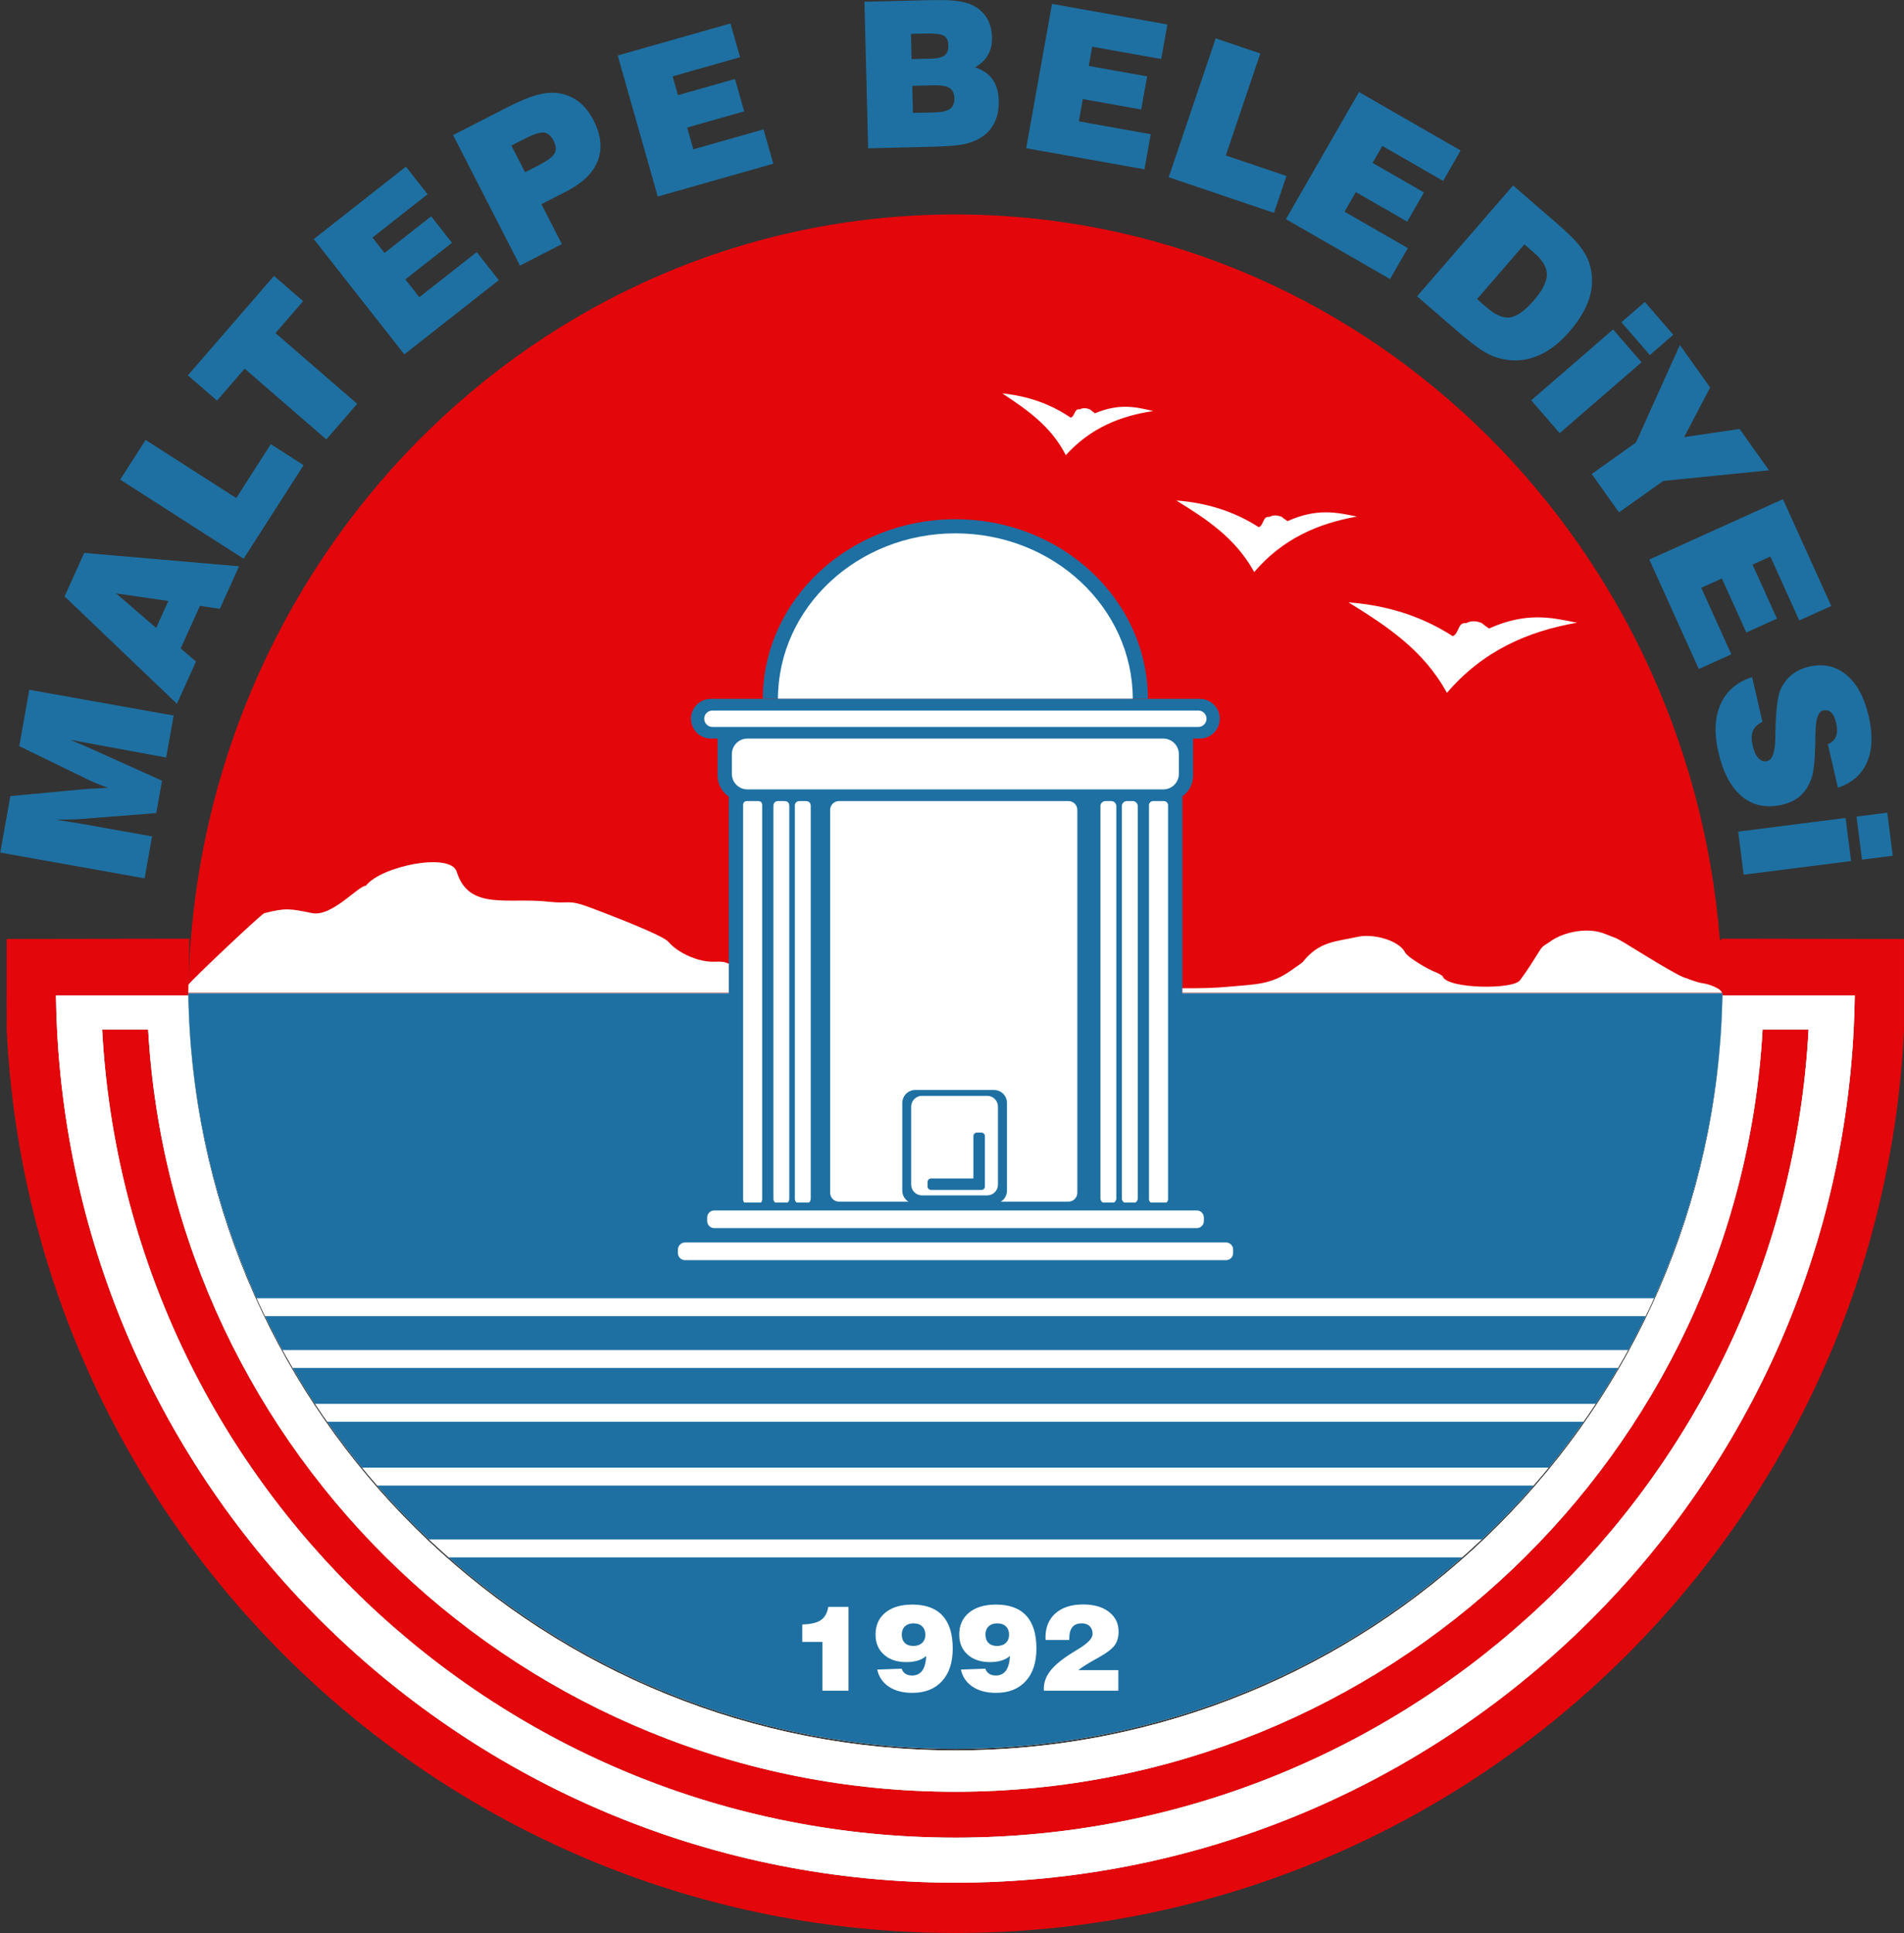
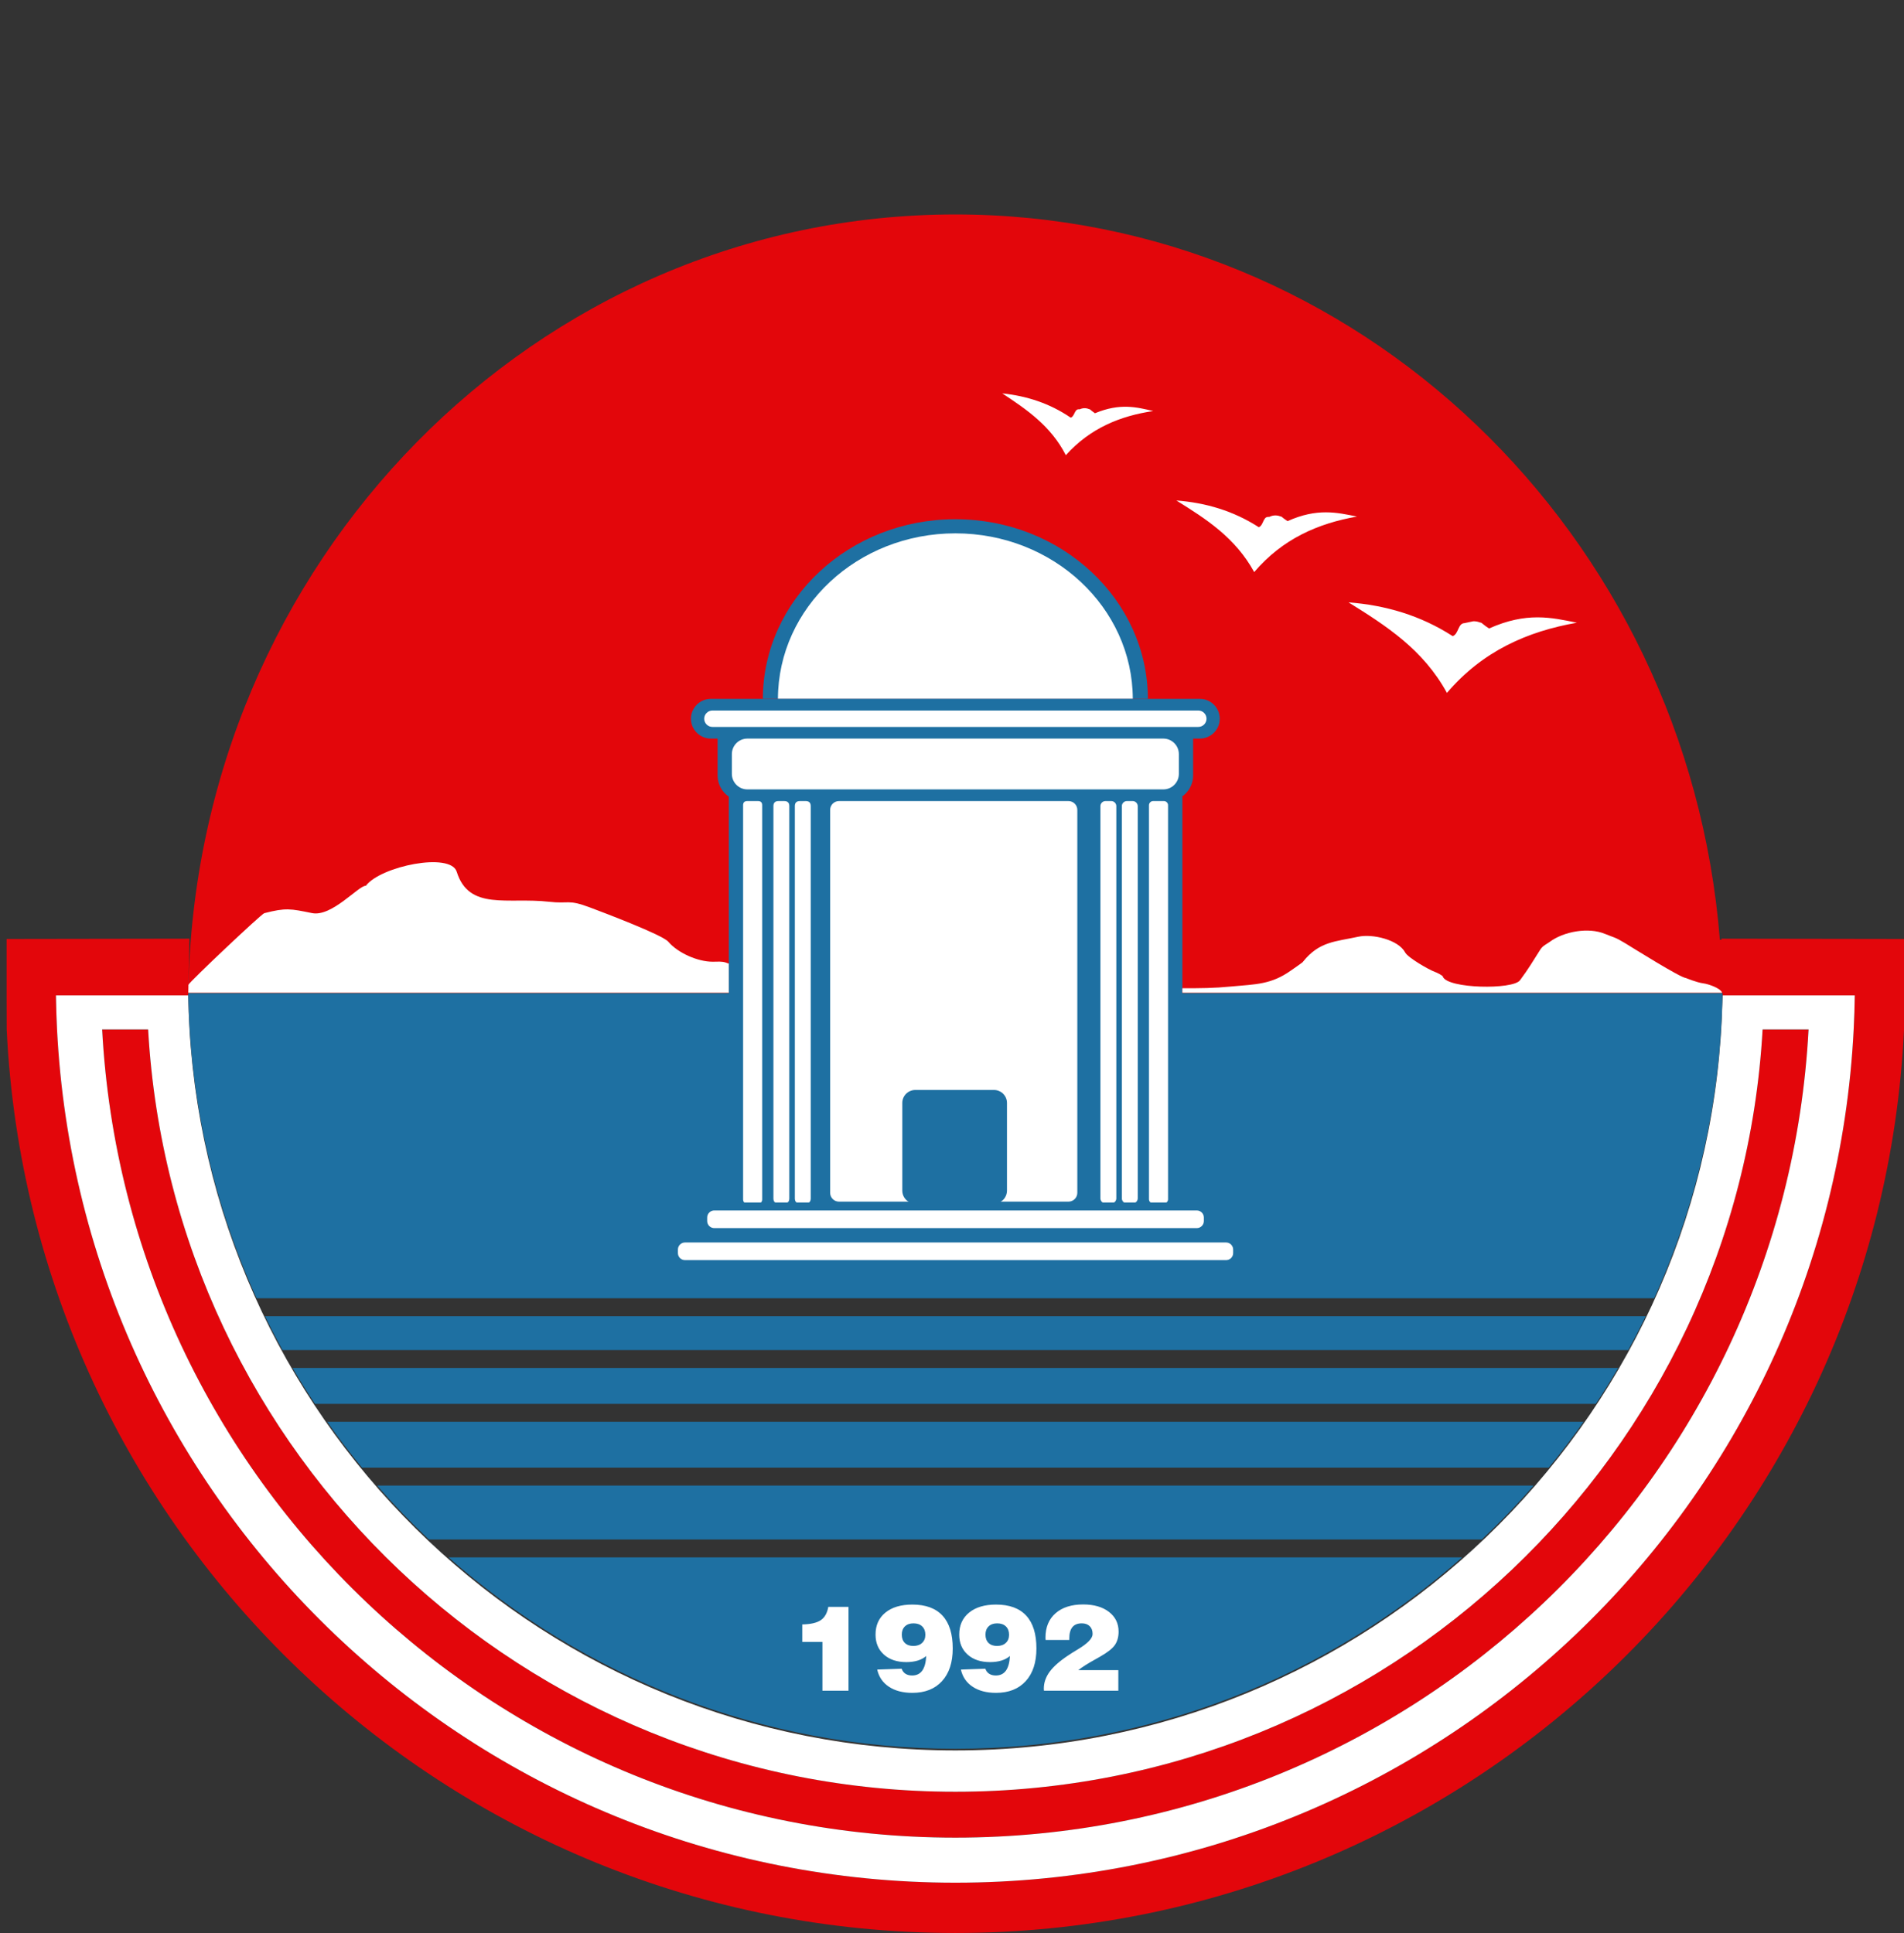
<svg xmlns="http://www.w3.org/2000/svg" width="539.2pt" height="547.4pt" viewBox="0 0 539.2 547.4" version="1.1">
  <rect x="0" y="0" width="539.2" height="547.4" fill="#333333" stroke="none" />
  <defs>
    <clipPath id="clip1">
      <path d="M 1 60 L 539.199 60 L 539.199 547.398 L 1 547.398 Z M 1 60 " />
    </clipPath>
  </defs>
  <g id="surface1">
-     <path style=" stroke:none;fill-rule:evenodd;fill:rgb(11.768%,43.921%,63.477%);fill-opacity:1;" d="M 43.066 236.855 L 40.945 248.738 L 0.074 241.438 L 2.93 225.445 L 24.336 223.43 C 24.625 223.402 25.289 223.367 26.312 223.324 C 27.348 223.285 28.77 223.203 30.574 223.105 C 29.254 222.609 28.094 222.156 27.113 221.746 C 26.129 221.344 25.387 221.008 24.895 220.754 L 5.453 211.297 L 8.305 195.336 L 49.18 202.633 L 47.059 214.516 L 26.965 210.809 C 25.742 210.59 24.547 210.379 23.395 210.16 C 22.238 209.945 21.047 209.715 19.812 209.473 C 21.844 210.297 24.051 211.246 26.43 212.316 L 26.773 212.465 L 45.883 221.09 L 44.246 230.254 L 23.77 231.863 C 22.836 231.941 21.777 232.008 20.59 232.039 C 19.402 232.07 17.789 232.117 15.758 232.156 C 17.531 232.414 19.047 232.633 20.305 232.828 C 21.566 233.027 22.582 233.195 23.34 233.332 Z M 44.223 177.82 L 47.672 170.191 L 32.863 168.039 Z M 50.102 199.301 L 18.285 168.887 L 23.852 156.574 L 67.703 160.363 L 62.258 172.414 L 56.617 171.574 L 51.168 183.625 L 55.504 187.348 Z M 68.992 158.23 L 34.039 135.82 L 41.238 124.59 L 66.906 141.047 L 76.691 125.781 L 85.977 131.734 Z M 92.414 124.441 L 69.281 104.402 L 61.457 113.438 L 53.207 106.293 L 77.594 78.137 L 85.844 85.285 L 78.016 94.32 L 101.148 114.355 Z M 114.508 100.352 L 88.855 67.707 L 114.953 47.195 L 121.09 55.004 L 105.48 67.273 L 108.906 71.633 L 122.102 61.258 L 127.988 68.75 L 114.793 79.121 L 118.754 84.164 L 135.008 71.387 L 141.25 79.336 Z M 148.695 48.777 L 152.504 46.824 C 154.973 45.562 156.484 44.441 157.039 43.453 C 157.59 42.48 157.512 41.289 156.785 39.875 C 156.059 38.453 155.148 37.676 154.074 37.535 C 152.984 37.391 151.172 37.973 148.637 39.27 L 144.824 41.223 Z M 147.246 75.211 L 128.32 38.258 L 143.523 30.469 C 146.891 28.746 149.656 27.578 151.82 26.969 C 153.992 26.352 155.957 26.137 157.723 26.332 C 160.02 26.617 162.027 27.395 163.73 28.672 C 165.445 29.945 166.898 31.754 168.102 34.102 C 170.215 38.23 170.613 42.027 169.301 45.48 C 167.988 48.93 165.02 51.836 160.418 54.191 L 153.328 57.824 L 159.117 69.129 Z M 186.273 55.652 L 174.934 15.715 L 206.863 6.645 L 209.578 16.199 L 190.477 21.625 L 191.992 26.957 L 208.141 22.371 L 210.742 31.539 L 194.594 36.121 L 196.348 42.289 L 216.234 36.641 L 218.992 46.363 Z M 258.539 31.98 L 264.707 31.828 C 266.758 31.773 268.203 31.441 269.051 30.812 C 269.902 30.191 270.312 29.191 270.277 27.816 C 270.242 26.441 269.773 25.48 268.875 24.914 C 267.984 24.352 266.484 24.098 264.398 24.152 L 258.348 24.305 Z M 258.156 16.742 L 263.648 16.605 C 265.484 16.559 266.777 16.254 267.516 15.688 C 268.25 15.121 268.605 14.195 268.57 12.898 C 268.535 11.523 268.109 10.598 267.289 10.109 C 266.465 9.621 264.594 9.418 261.668 9.492 L 257.973 9.586 Z M 245.855 42.008 L 244.805 0.5 L 261.824 0.07 C 265.48 -0.02 268.16 0.008 269.836 0.148 C 271.516 0.297 272.957 0.57 274.172 0.973 C 276.297 1.707 277.938 2.898 279.105 4.535 C 280.262 6.18 280.871 8.195 280.93 10.582 C 280.98 12.457 280.605 14.105 279.805 15.531 C 279.004 16.945 277.773 18.133 276.121 19.07 C 278.344 19.805 280 20.945 281.098 22.496 C 282.188 24.047 282.766 26.086 282.832 28.605 C 282.895 31.066 282.438 33.219 281.453 35.062 C 280.48 36.895 279.023 38.328 277.098 39.359 C 275.793 40.066 274.297 40.586 272.621 40.906 C 270.934 41.23 268.137 41.445 264.223 41.543 Z M 290.617 41.969 L 297.918 1.094 L 330.594 6.93 L 328.848 16.707 L 309.301 13.219 L 308.328 18.676 L 324.852 21.625 L 323.176 31.004 L 306.652 28.055 L 305.527 34.363 L 325.875 38 L 324.102 47.949 Z M 330.969 50.195 L 344.277 10.863 L 356.914 15.141 L 347.141 44.023 L 364.316 49.836 L 360.781 60.281 Z M 364.164 62.059 L 384.859 26.066 L 413.637 42.613 L 408.688 51.223 L 391.473 41.324 L 388.711 46.133 L 403.262 54.5 L 398.512 62.758 L 383.961 54.391 L 380.766 59.949 L 398.688 70.254 L 393.648 79.016 Z M 418.277 84.695 L 420.98 87.039 C 423.492 89.215 425.715 90.16 427.66 89.883 C 429.605 89.594 431.832 88.008 434.348 85.105 C 436.793 82.281 438.035 79.848 438.059 77.805 C 438.09 75.77 436.914 73.719 434.527 71.652 L 431.699 69.199 Z M 401.312 83.906 L 428.496 52.523 L 440.688 63.082 C 443.781 65.762 445.969 67.898 447.242 69.484 C 448.516 71.07 449.434 72.672 450 74.281 C 451.066 77.445 451.141 80.652 450.234 83.918 C 449.32 87.176 447.398 90.5 444.473 93.875 C 441.391 97.434 438.133 99.832 434.672 101.074 C 431.223 102.324 427.664 102.391 424.004 101.281 C 422.574 100.871 420.996 100.09 419.293 98.957 C 417.578 97.816 415.023 95.785 411.629 92.84 Z M 459.172 91.25 L 465.809 85.504 L 473.859 94.801 L 467.227 100.547 Z M 433.637 113.367 L 456.816 93.293 L 464.867 102.59 L 441.691 122.664 Z M 450.762 134.23 L 463.277 125.328 L 475.73 97.695 L 484.301 109.75 L 476.926 123.793 L 492.641 121.477 L 500.961 133.18 L 471.008 136.199 L 458.492 145.102 Z M 467.082 158.465 L 504.914 141.359 L 518.59 171.609 L 509.539 175.699 L 501.359 157.605 L 496.309 159.891 L 503.223 175.188 L 494.539 179.109 L 487.625 163.816 L 481.785 166.457 L 490.301 185.293 L 481.094 189.457 Z M 496.188 191.742 L 499.109 204.402 C 497.727 205.086 496.82 205.957 496.395 207.023 C 495.969 208.082 495.965 209.523 496.383 211.332 C 496.73 212.844 497.27 213.984 497.984 214.727 C 498.711 215.477 499.523 215.746 500.441 215.531 C 501.906 215.195 502.668 213.102 502.746 209.254 C 502.758 208.48 502.766 207.883 502.773 207.477 C 502.852 204.32 503.008 201.785 503.227 199.867 C 503.449 197.957 503.754 196.535 504.109 195.602 C 504.867 193.789 505.938 192.309 507.316 191.168 C 508.691 190.031 510.387 189.234 512.383 188.773 C 516.398 187.848 519.895 188.633 522.891 191.121 C 525.875 193.613 527.98 197.504 529.199 202.793 C 530.402 207.996 530.246 212.34 528.742 215.828 C 527.234 219.316 524.484 221.73 520.484 223.059 L 517.641 210.734 C 518.785 210.262 519.551 209.523 519.938 208.543 C 520.332 207.555 520.34 206.27 519.977 204.691 C 519.656 203.305 519.195 202.324 518.578 201.746 C 517.961 201.176 517.191 201 516.254 201.215 C 514.922 201.523 514.203 203.555 514.133 207.316 C 514.113 207.656 514.102 207.906 514.102 208.074 C 514.098 208.617 514.082 209.441 514.07 210.551 C 513.965 215.531 513.598 218.859 512.957 220.535 C 512.18 222.602 511.133 224.227 509.805 225.402 C 508.473 226.578 506.77 227.406 504.707 227.883 C 500.234 228.914 496.438 228.141 493.328 225.57 C 490.207 223 487.973 218.805 486.625 212.973 C 485.387 207.598 485.605 203.066 487.281 199.367 C 488.945 195.676 491.914 193.133 496.188 191.742 Z M 525.754 231.242 L 534.461 230.133 L 536.012 242.336 L 527.305 243.441 Z M 492.242 235.5 L 522.66 231.633 L 524.211 243.836 L 493.793 247.699 Z M 492.242 235.5 " />
-     <path style=" stroke:none;fill-rule:evenodd;fill:rgb(100%,100%,100%);fill-opacity:1;" d="M 487.777 281.312 C 485.93 399.766 389.391 495.227 270.551 495.227 C 151.711 495.227 55.176 399.766 53.324 281.312 Z M 53.309 279.984 C 53.297 279.273 53.281 278.562 53.281 277.852 C 53.281 277.137 53.301 276.43 53.309 275.719 Z M 53.309 279.984 " />
    <path style=" stroke:none;fill-rule:evenodd;fill:rgb(89.062%,2.353%,4.315%);fill-opacity:1;" d="M 28.926 291.508 C 35.727 419.059 141.305 520.391 270.551 520.391 C 399.797 520.391 505.375 419.059 512.176 291.508 L 499.156 291.508 C 492.371 411.875 392.613 507.391 270.551 507.391 C 148.488 507.391 48.73 411.875 41.949 291.508 Z M 28.926 291.508 " />
    <g clip-path="url(#clip1)" clip-rule="nonzero">
      <path style=" stroke:none;fill-rule:evenodd;fill:rgb(89.062%,2.353%,4.315%);fill-opacity:1;" d="M 487.816 281.875 L 525.258 281.875 C 525.215 285.102 525.113 288.312 524.949 291.508 C 518.137 426.109 406.844 533.148 270.551 533.148 C 134.258 533.148 22.965 426.109 16.152 291.508 C 15.992 288.312 15.887 285.102 15.844 281.875 L 53.309 281.875 L 53.641 265.824 L 1.867 265.906 L 1.867 281.875 L 1.891 291.508 C 8.719 433.977 126.391 547.391 270.551 547.391 C 414.711 547.391 532.383 433.977 539.211 291.508 C 539.227 291.164 539.242 290.816 539.258 290.473 L 539.281 281.875 L 539.281 265.906 L 487.508 265.824 L 487.516 266.145 L 487.055 266.141 C 477.895 151.129 384.48 60.73 270.551 60.73 C 151.711 60.73 55.176 159.09 53.324 281.141 L 487.777 281.141 Z M 53.309 282.512 C 53.297 283.242 53.281 283.973 53.281 284.707 C 53.281 285.441 53.301 286.172 53.309 286.906 Z M 53.309 282.512 " />
    </g>
-     <path style=" stroke:none;fill-rule:evenodd;fill:rgb(100%,100%,100%);fill-opacity:1;" d="M 524.949 291.508 C 525.113 288.312 525.215 285.102 525.258 281.875 L 487.84 281.875 L 487.73 284.82 C 487.691 286.078 487.645 287.336 487.59 288.586 C 487.59 288.59 487.586 288.594 487.586 288.602 C 482.27 403.867 387.133 495.688 270.551 495.688 C 154.949 495.688 60.438 405.406 53.668 291.508 C 53.477 288.316 53.359 285.105 53.309 281.875 L 15.844 281.875 C 15.887 285.102 15.992 288.312 16.152 291.508 C 22.965 426.109 134.258 533.148 270.551 533.148 C 406.844 533.148 518.137 426.109 524.949 291.508 Z M 499.156 291.508 L 512.176 291.508 C 505.375 419.059 399.797 520.391 270.551 520.391 C 141.305 520.391 35.727 419.059 28.926 291.508 L 41.949 291.508 C 48.73 411.875 148.488 507.391 270.551 507.391 C 392.613 507.391 492.371 411.875 499.156 291.508 Z M 499.156 291.508 " />
    <path style=" stroke:none;fill-rule:evenodd;fill:rgb(100%,100%,100%);fill-opacity:1;" d="M 524.949 291.508 C 525.113 288.312 525.215 285.102 525.258 281.875 L 487.84 281.875 L 487.73 284.82 C 487.691 286.078 487.645 287.336 487.59 288.586 C 487.59 288.59 487.586 288.594 487.586 288.602 C 482.27 403.867 387.133 495.688 270.551 495.688 C 154.949 495.688 60.438 405.406 53.668 291.508 C 53.477 288.316 53.359 285.105 53.309 281.875 L 15.844 281.875 C 15.887 285.102 15.992 288.312 16.152 291.508 C 22.965 426.109 134.258 533.148 270.551 533.148 C 406.844 533.148 518.137 426.109 524.949 291.508 Z M 499.156 291.508 L 512.176 291.508 C 505.375 419.059 399.797 520.391 270.551 520.391 C 141.305 520.391 35.727 419.059 28.926 291.508 L 41.949 291.508 C 48.73 411.875 148.488 507.391 270.551 507.391 C 392.613 507.391 492.371 411.875 499.156 291.508 Z M 499.156 291.508 " />
    <path style=" stroke:none;fill-rule:evenodd;fill:rgb(11.768%,43.921%,63.477%);fill-opacity:1;" d="M 487.777 281.312 C 487.297 312.066 480.422 341.266 468.441 367.652 L 72.66 367.652 C 60.68 341.266 53.805 312.066 53.324 281.312 Z M 466.062 372.719 C 464.488 375.965 462.836 379.164 461.105 382.32 L 79.996 382.32 C 78.27 379.164 76.613 375.965 75.039 372.719 Z M 458.242 387.387 C 456.227 390.836 454.113 394.227 451.914 397.555 L 89.188 397.555 C 86.988 394.227 84.879 390.836 82.863 387.387 Z M 448.461 402.621 C 445.328 407.078 442.035 411.418 438.586 415.621 L 102.516 415.621 C 99.066 411.418 95.773 407.078 92.645 402.621 Z M 434.309 420.688 C 429.672 426.016 424.773 431.109 419.641 435.957 L 121.461 435.957 C 116.328 431.109 111.434 426.016 106.793 420.688 Z M 414.074 441.027 C 375.801 474.758 325.57 495.227 270.551 495.227 C 215.531 495.227 165.301 474.758 127.027 441.027 Z M 53.309 279.984 C 53.297 279.273 53.281 278.562 53.281 277.852 C 53.281 277.137 53.301 276.43 53.309 275.719 Z M 53.309 279.984 " />
    <path style=" stroke:none;fill-rule:evenodd;fill:rgb(100%,100%,100%);fill-opacity:1;" d="M 232.902 478.777 L 232.902 464.961 L 227.203 464.961 L 227.203 460.012 C 229.566 459.969 231.309 459.566 232.434 458.812 C 233.555 458.051 234.266 456.789 234.57 455.035 L 240.293 455.035 L 240.293 478.777 Z M 262.055 462.934 C 262.055 461.934 261.754 461.145 261.152 460.566 C 260.559 459.996 259.734 459.707 258.688 459.707 C 257.668 459.707 256.863 459.996 256.266 460.566 C 255.672 461.145 255.379 461.918 255.379 462.887 C 255.379 463.898 255.668 464.695 256.25 465.258 C 256.832 465.828 257.633 466.109 258.652 466.109 C 259.688 466.109 260.512 465.824 261.129 465.254 C 261.75 464.676 262.055 463.902 262.055 462.934 Z M 262.301 468.949 C 261.648 469.52 260.84 469.957 259.891 470.25 C 258.938 470.535 257.871 470.684 256.684 470.684 C 254.031 470.684 251.91 469.977 250.328 468.562 C 248.742 467.145 247.949 465.254 247.949 462.883 C 247.949 460.262 248.871 458.191 250.73 456.672 C 252.59 455.152 255.129 454.391 258.371 454.391 C 262.141 454.391 264.988 455.434 266.914 457.523 C 268.844 459.613 269.805 462.711 269.805 466.82 C 269.805 470.781 268.793 473.863 266.773 476.074 C 264.754 478.281 261.953 479.391 258.371 479.391 C 255.691 479.391 253.484 478.812 251.734 477.656 C 249.992 476.5 248.887 474.879 248.418 472.797 L 255.34 472.547 C 255.551 473.172 255.914 473.652 256.418 473.98 C 256.922 474.312 257.555 474.477 258.305 474.477 C 259.551 474.477 260.504 474.02 261.168 473.105 C 261.828 472.191 262.207 470.801 262.301 468.949 Z M 285.758 462.934 C 285.758 461.934 285.457 461.145 284.855 460.566 C 284.262 459.996 283.438 459.707 282.391 459.707 C 281.371 459.707 280.566 459.996 279.969 460.566 C 279.375 461.145 279.078 461.918 279.078 462.887 C 279.078 463.898 279.367 464.695 279.953 465.258 C 280.535 465.828 281.336 466.109 282.355 466.109 C 283.391 466.109 284.215 465.824 284.832 465.254 C 285.453 464.676 285.758 463.902 285.758 462.934 Z M 286.004 468.949 C 285.352 469.52 284.543 469.957 283.594 470.25 C 282.637 470.535 281.574 470.684 280.383 470.684 C 277.734 470.684 275.609 469.977 274.031 468.562 C 272.441 467.145 271.648 465.254 271.648 462.883 C 271.648 460.262 272.574 458.191 274.434 456.672 C 276.289 455.152 278.832 454.391 282.074 454.391 C 285.844 454.391 288.691 455.434 290.617 457.523 C 292.547 459.613 293.508 462.711 293.508 466.82 C 293.508 470.781 292.496 473.863 290.477 476.074 C 288.457 478.281 285.656 479.391 282.074 479.391 C 279.391 479.391 277.188 478.812 275.438 477.656 C 273.695 476.5 272.586 474.879 272.117 472.797 L 279.043 472.547 C 279.254 473.172 279.613 473.652 280.121 473.98 C 280.625 474.312 281.254 474.477 282.008 474.477 C 283.25 474.477 284.207 474.02 284.867 473.105 C 285.531 472.191 285.91 470.801 286.004 468.949 Z M 295.641 478.777 C 295.641 478.711 295.633 478.617 295.625 478.492 C 295.609 478.363 295.605 478.266 295.605 478.199 C 295.605 476.512 296.156 474.918 297.258 473.41 C 298.363 471.902 300.145 470.34 302.609 468.719 C 303.25 468.277 304.152 467.715 305.301 467.031 C 308.047 465.383 309.418 463.941 309.418 462.719 C 309.418 461.781 309.148 461.047 308.602 460.512 C 308.055 459.973 307.309 459.707 306.359 459.707 C 305.168 459.707 304.285 460.062 303.695 460.777 C 303.113 461.488 302.816 462.566 302.816 464.012 L 302.816 464.422 L 296.109 464.422 C 296.109 464.332 296.105 464.215 296.09 464.066 C 296.078 463.914 296.074 463.809 296.074 463.746 C 296.074 460.816 297.023 458.516 298.922 456.852 C 300.816 455.188 303.426 454.355 306.75 454.355 C 309.793 454.355 312.227 455.059 314.047 456.461 C 315.867 457.867 316.777 459.73 316.777 462.047 C 316.777 463.566 316.422 464.828 315.719 465.844 C 315.016 466.863 313.574 467.984 311.402 469.215 C 311.145 469.375 310.723 469.609 310.145 469.926 C 308.066 471.074 306.473 472.082 305.375 472.953 L 316.703 472.953 L 316.703 478.777 Z M 295.641 478.777 " />
    <path style=" stroke:none;fill-rule:evenodd;fill:rgb(11.768%,43.921%,63.477%);fill-opacity:1;" d="M 270.551 147.035 C 300.621 147.035 325.004 169.801 325.078 197.91 L 216.027 197.91 C 216.098 169.801 240.484 147.035 270.551 147.035 Z M 270.551 147.035 " />
    <path style=" stroke:none;fill-rule:evenodd;fill:rgb(100%,100%,100%);fill-opacity:1;" d="M 270.551 151.035 C 298.258 151.035 320.727 172.012 320.801 197.91 L 220.305 197.91 C 220.375 172.012 242.844 151.035 270.551 151.035 Z M 270.551 151.035 " />
    <path style=" stroke:none;fill-rule:evenodd;fill:rgb(11.768%,43.921%,63.477%);fill-opacity:1;" d="M 201.297 197.91 L 339.805 197.91 C 342.898 197.91 345.426 200.441 345.426 203.531 C 345.426 206.625 342.898 209.156 339.805 209.156 L 337.883 209.156 L 337.883 219.625 C 337.883 222.102 336.625 224.293 334.715 225.598 L 334.84 225.598 L 334.84 340.785 L 206.387 340.785 L 206.387 225.598 C 204.477 224.293 203.219 222.102 203.219 219.625 L 203.219 209.156 L 201.297 209.156 C 198.207 209.156 195.676 206.625 195.676 203.531 C 195.676 200.441 198.207 197.91 201.297 197.91 Z M 201.297 197.91 " />
    <path style=" stroke:none;fill-rule:evenodd;fill:rgb(100%,100%,100%);fill-opacity:1;" d="M 201.746 201.211 L 339.355 201.211 C 340.633 201.211 341.676 202.258 341.676 203.531 C 341.676 204.809 340.633 205.852 339.355 205.852 L 201.746 205.852 C 200.469 205.852 199.426 204.809 199.426 203.531 C 199.426 202.258 200.469 201.211 201.746 201.211 Z M 201.746 201.211 " />
    <path style=" stroke:none;fill-rule:evenodd;fill:rgb(100%,100%,100%);fill-opacity:1;" d="M 211.645 209.156 L 329.457 209.156 C 331.871 209.156 333.844 211.129 333.844 213.543 L 333.844 219.16 C 333.844 221.574 331.871 223.547 329.457 223.547 L 211.645 223.547 C 209.23 223.547 207.258 221.574 207.258 219.16 L 207.258 213.543 C 207.258 211.129 209.23 209.156 211.645 209.156 Z M 211.645 209.156 " />
    <path style=" stroke:none;fill-rule:evenodd;fill:rgb(100%,100%,100%);fill-opacity:1;" d="M 210.441 228.031 L 210.441 339.602 C 210.441 340.391 210.836 340.785 211.625 340.785 L 214.66 340.785 C 215.449 340.785 215.844 340.391 215.844 339.602 L 215.844 228.031 C 215.844 227.242 215.449 226.852 214.66 226.852 L 211.625 226.852 C 210.836 226.852 210.441 227.242 210.441 228.031 Z M 210.441 228.031 " />
    <path style=" stroke:none;fill-rule:evenodd;fill:rgb(100%,100%,100%);fill-opacity:1;" d="M 219.027 228.281 L 219.027 339.352 C 219.027 340.305 219.504 340.785 220.461 340.785 L 222.094 340.785 C 223.051 340.785 223.527 340.305 223.527 339.352 L 223.527 228.281 C 223.527 227.328 223.051 226.852 222.094 226.852 L 220.461 226.852 C 219.504 226.852 219.027 227.328 219.027 228.281 Z M 219.027 228.281 " />
    <path style=" stroke:none;fill-rule:evenodd;fill:rgb(100%,100%,100%);fill-opacity:1;" d="M 225.094 228.281 L 225.094 339.352 C 225.094 340.305 225.57 340.785 226.527 340.785 L 228.16 340.785 C 229.117 340.785 229.594 340.305 229.594 339.352 L 229.594 228.281 C 229.594 227.328 229.117 226.852 228.16 226.852 L 226.527 226.852 C 225.57 226.852 225.094 227.328 225.094 228.281 Z M 225.094 228.281 " />
    <path style=" stroke:none;fill-rule:evenodd;fill:rgb(100%,100%,100%);fill-opacity:1;" d="M 329.605 226.852 L 326.566 226.852 C 325.914 226.852 325.383 227.383 325.383 228.031 L 325.383 339.602 C 325.383 340.25 325.914 340.785 326.566 340.785 L 329.605 340.785 C 330.254 340.785 330.785 340.25 330.785 339.602 L 330.785 228.031 C 330.785 227.383 330.254 226.852 329.605 226.852 Z M 329.605 226.852 " />
    <path style=" stroke:none;fill-rule:evenodd;fill:rgb(100%,100%,100%);fill-opacity:1;" d="M 320.766 226.852 L 319.133 226.852 C 318.344 226.852 317.699 227.496 317.699 228.281 L 317.699 339.352 C 317.699 340.141 318.344 340.785 319.133 340.785 L 320.766 340.785 C 321.555 340.785 322.199 340.141 322.199 339.352 L 322.199 228.281 C 322.199 227.496 321.555 226.852 320.766 226.852 Z M 320.766 226.852 " />
    <path style=" stroke:none;fill-rule:evenodd;fill:rgb(100%,100%,100%);fill-opacity:1;" d="M 314.699 226.852 L 313.066 226.852 C 312.277 226.852 311.633 227.496 311.633 228.281 L 311.633 339.352 C 311.633 340.141 312.277 340.785 313.066 340.785 L 314.699 340.785 C 315.488 340.785 316.133 340.141 316.133 339.352 L 316.133 228.281 C 316.133 227.496 315.488 226.852 314.699 226.852 Z M 314.699 226.852 " />
    <path style=" stroke:none;fill-rule:evenodd;fill:rgb(100%,100%,100%);fill-opacity:1;" d="M 237.59 226.852 L 302.59 226.852 C 303.965 226.852 305.09 227.977 305.09 229.352 L 305.09 337.785 C 305.09 339.16 303.965 340.285 302.59 340.285 L 237.59 340.285 C 236.215 340.285 235.09 339.16 235.09 337.785 L 235.09 229.352 C 235.09 227.977 236.215 226.852 237.59 226.852 Z M 237.59 226.852 " />
    <path style=" stroke:none;fill-rule:evenodd;fill:rgb(11.768%,43.921%,63.477%);fill-opacity:1;" d="M 259.195 308.664 L 281.496 308.664 C 283.516 308.664 285.168 310.316 285.168 312.336 L 285.168 337.176 C 285.168 338.668 284.27 339.957 282.988 340.531 L 340.848 340.531 C 342.086 340.531 343.098 341.582 343.098 342.867 L 343.098 348.055 C 343.098 348.828 342.73 349.52 342.168 349.945 L 349.395 349.945 C 350.633 349.945 351.648 350.996 351.648 352.277 L 351.648 357.469 C 351.648 358.75 350.633 359.801 349.395 359.801 L 191.801 359.801 C 190.562 359.801 189.551 358.75 189.551 357.469 L 189.551 352.277 C 189.551 350.996 190.562 349.945 191.801 349.945 L 199.031 349.945 C 198.469 349.52 198.098 348.828 198.098 348.055 L 198.098 342.867 C 198.098 341.582 199.109 340.531 200.348 340.531 L 257.703 340.531 C 256.422 339.957 255.523 338.668 255.523 337.176 L 255.523 312.336 C 255.523 310.316 257.176 308.664 259.195 308.664 Z M 259.195 308.664 " />
-     <path style=" stroke:none;fill-rule:evenodd;fill:rgb(100%,100%,100%);fill-opacity:1;" d="M 261.086 310.328 L 279.57 310.328 C 281.246 310.328 282.617 311.699 282.617 313.375 L 282.617 335.469 C 282.617 337.145 281.246 338.516 279.57 338.516 L 261.086 338.516 C 259.41 338.516 258.039 337.145 258.039 335.469 L 258.039 313.375 C 258.039 311.699 259.41 310.328 261.086 310.328 Z M 261.086 310.328 " />
-     <path style=" stroke:none;fill-rule:evenodd;fill:rgb(11.768%,43.921%,63.477%);fill-opacity:1;" d="M 263.672 333.73 L 275.668 333.73 L 275.668 321.73 C 275.668 321.18 276.121 320.73 276.668 320.73 L 277.918 320.73 C 278.469 320.73 278.918 321.18 278.918 321.73 L 278.918 336.055 L 278.914 336.082 L 278.914 336.105 L 278.91 336.129 L 278.91 336.133 L 278.906 336.156 L 278.898 336.18 L 278.895 336.203 L 278.887 336.227 L 278.887 336.23 L 278.883 336.254 L 278.867 336.301 L 278.859 336.32 L 278.859 336.324 L 278.852 336.344 L 278.84 336.367 L 278.832 336.391 L 278.82 336.41 C 278.809 336.434 278.801 336.457 278.789 336.477 L 278.762 336.516 L 278.734 336.559 L 278.707 336.598 L 278.645 336.668 L 278.609 336.703 L 278.574 336.734 L 278.535 336.766 L 278.5 336.793 L 278.496 336.793 L 278.418 336.848 C 278.395 336.859 278.375 336.871 278.352 336.879 L 278.332 336.891 L 278.309 336.902 L 278.168 336.949 L 278.121 336.957 L 278.098 336.965 L 278.07 336.969 L 278.023 336.977 L 277.996 336.977 L 277.973 336.98 L 263.672 336.98 C 263.121 336.98 262.672 336.531 262.672 335.98 L 262.672 334.73 C 262.672 334.18 263.121 333.73 263.672 333.73 Z M 263.672 333.73 " />
    <path style=" stroke:none;fill-rule:evenodd;fill:rgb(100%,100%,100%);fill-opacity:1;" d="M 202.27 342.781 L 338.926 342.781 C 340.027 342.781 340.926 343.684 340.926 344.781 L 340.926 345.781 C 340.926 346.883 340.027 347.781 338.926 347.781 L 202.27 347.781 C 201.172 347.781 200.27 346.883 200.27 345.781 L 200.27 344.781 C 200.27 343.684 201.172 342.781 202.27 342.781 Z M 202.27 342.781 " />
    <path style=" stroke:none;fill-rule:evenodd;fill:rgb(100%,100%,100%);fill-opacity:1;" d="M 193.98 351.852 L 347.219 351.852 C 348.32 351.852 349.219 352.754 349.219 353.855 L 349.219 354.852 C 349.219 355.953 348.32 356.855 347.219 356.855 L 193.98 356.855 C 192.879 356.855 191.98 355.953 191.98 354.852 L 191.98 353.855 C 191.98 352.754 192.879 351.852 193.98 351.852 Z M 193.98 351.852 " />
    <path style=" stroke:none;fill-rule:evenodd;fill:rgb(100%,100%,100%);fill-opacity:1;" d="M 348.895 279.344 C 343.477 279.859 340.223 279.855 334.84 279.855 L 334.84 281.141 L 487.691 281.141 C 487.215 279.77 483.672 278.633 482.363 278.469 C 480.562 278.25 477.496 276.973 477.457 276.969 C 475.832 276.855 462.664 268.574 460.102 267.023 C 457.266 265.309 457.191 265.562 454.488 264.449 C 449.832 262.527 442.867 263.758 438.863 266.73 C 437.941 267.414 436.945 267.746 436.184 268.941 C 434.027 272.336 432.914 274.273 430.445 277.605 C 428.441 280.312 410.027 280 408.613 276.605 C 408.719 276.301 406.879 275.41 406.363 275.23 C 404.711 274.66 398.707 271.195 397.945 269.742 C 396.043 266.109 388.668 264.387 384.664 265.262 C 378.188 266.68 373.609 266.562 368.988 272.355 C 369.137 272.406 365.875 274.633 365.574 274.844 C 359.949 278.84 355.555 278.715 348.895 279.344 Z M 348.895 279.344 " />
    <path style=" stroke:none;fill-rule:evenodd;fill:rgb(100%,100%,100%);fill-opacity:1;" d="M 74.84 258.598 C 74.02 258.805 53.723 277.977 53.371 278.859 L 53.328 280.828 L 53.324 281.141 L 206.387 281.141 L 206.387 272.871 C 206.258 272.852 206.133 272.793 206.004 272.758 C 205.934 272.734 205.625 272.594 205.59 272.598 C 204.402 272.184 203.191 272.348 201.84 272.348 C 197.574 272.348 191.961 269.855 189.254 266.68 C 187.559 264.695 170.73 258.359 167.219 257.031 C 160.691 254.57 161.324 256.031 155.504 255.367 C 143.82 254.031 132.816 258 129.34 246.867 C 127.582 241.242 107.828 245.277 103.59 250.848 C 101.605 250.691 94.012 259.727 88.359 258.574 C 82.234 257.328 80.961 257.023 74.84 258.598 Z M 74.84 258.598 " />
    <path style=" stroke:none;fill-rule:evenodd;fill:rgb(100%,100%,100%);fill-opacity:1;" d="M 303.215 118.277 C 297.285 114.223 290.766 112.125 283.836 111.402 C 290.758 115.973 297.613 120.629 301.836 128.902 C 308.785 121.199 317.309 117.773 326.59 116.402 C 321.859 115.289 317.188 114.082 310.086 117.027 C 309.715 116.781 309.457 116.582 309.266 116.426 C 309.195 116.359 309.121 116.297 309.047 116.238 C 308.754 115.98 308.676 115.887 308.402 115.859 C 308.02 115.688 307.598 115.594 307.148 115.594 C 306.664 115.594 306.207 115.707 305.801 115.902 L 305.461 115.902 C 304.258 115.902 304.328 117.949 303.215 118.277 Z M 303.215 118.277 " />
    <path style=" stroke:none;fill-rule:evenodd;fill:rgb(100%,100%,100%);fill-opacity:1;" d="M 356.469 149.289 C 349.266 144.648 341.426 142.363 333.141 141.73 C 341.543 146.949 349.867 152.277 355.18 162.004 C 363.211 152.59 373.258 148.223 384.281 146.285 C 378.605 145.113 372.992 143.824 364.625 147.574 C 364.176 147.289 363.859 147.062 363.625 146.883 C 363.539 146.805 363.453 146.734 363.359 146.668 C 363 146.371 362.906 146.258 362.578 146.23 C 362.117 146.043 361.609 145.945 361.078 145.961 C 360.5 145.977 359.957 146.125 359.477 146.371 L 359.074 146.383 C 357.641 146.422 357.789 148.859 356.469 149.289 Z M 356.469 149.289 " />
-     <path style=" stroke:none;fill-rule:evenodd;fill:rgb(100%,100%,100%);fill-opacity:1;" d="M 411.391 180.141 C 402.285 174.273 392.371 171.383 381.895 170.582 C 392.516 177.184 403.047 183.922 409.762 196.219 C 419.914 184.316 432.621 178.793 446.559 176.344 C 439.383 174.859 432.285 173.234 421.707 177.973 C 421.137 177.613 420.738 177.328 420.441 177.098 C 420.332 177 420.219 176.91 420.102 176.824 C 419.652 176.449 419.531 176.305 419.117 176.277 C 418.535 176.039 417.891 175.914 417.219 175.934 C 416.488 175.953 415.801 176.141 415.195 176.453 L 414.688 176.469 C 412.871 176.52 413.059 179.598 411.391 180.141 Z M 411.391 180.141 " />
+     <path style=" stroke:none;fill-rule:evenodd;fill:rgb(100%,100%,100%);fill-opacity:1;" d="M 411.391 180.141 C 402.285 174.273 392.371 171.383 381.895 170.582 C 392.516 177.184 403.047 183.922 409.762 196.219 C 419.914 184.316 432.621 178.793 446.559 176.344 C 439.383 174.859 432.285 173.234 421.707 177.973 C 421.137 177.613 420.738 177.328 420.441 177.098 C 420.332 177 420.219 176.91 420.102 176.824 C 419.652 176.449 419.531 176.305 419.117 176.277 C 418.535 176.039 417.891 175.914 417.219 175.934 L 414.688 176.469 C 412.871 176.52 413.059 179.598 411.391 180.141 Z M 411.391 180.141 " />
  </g>
</svg>